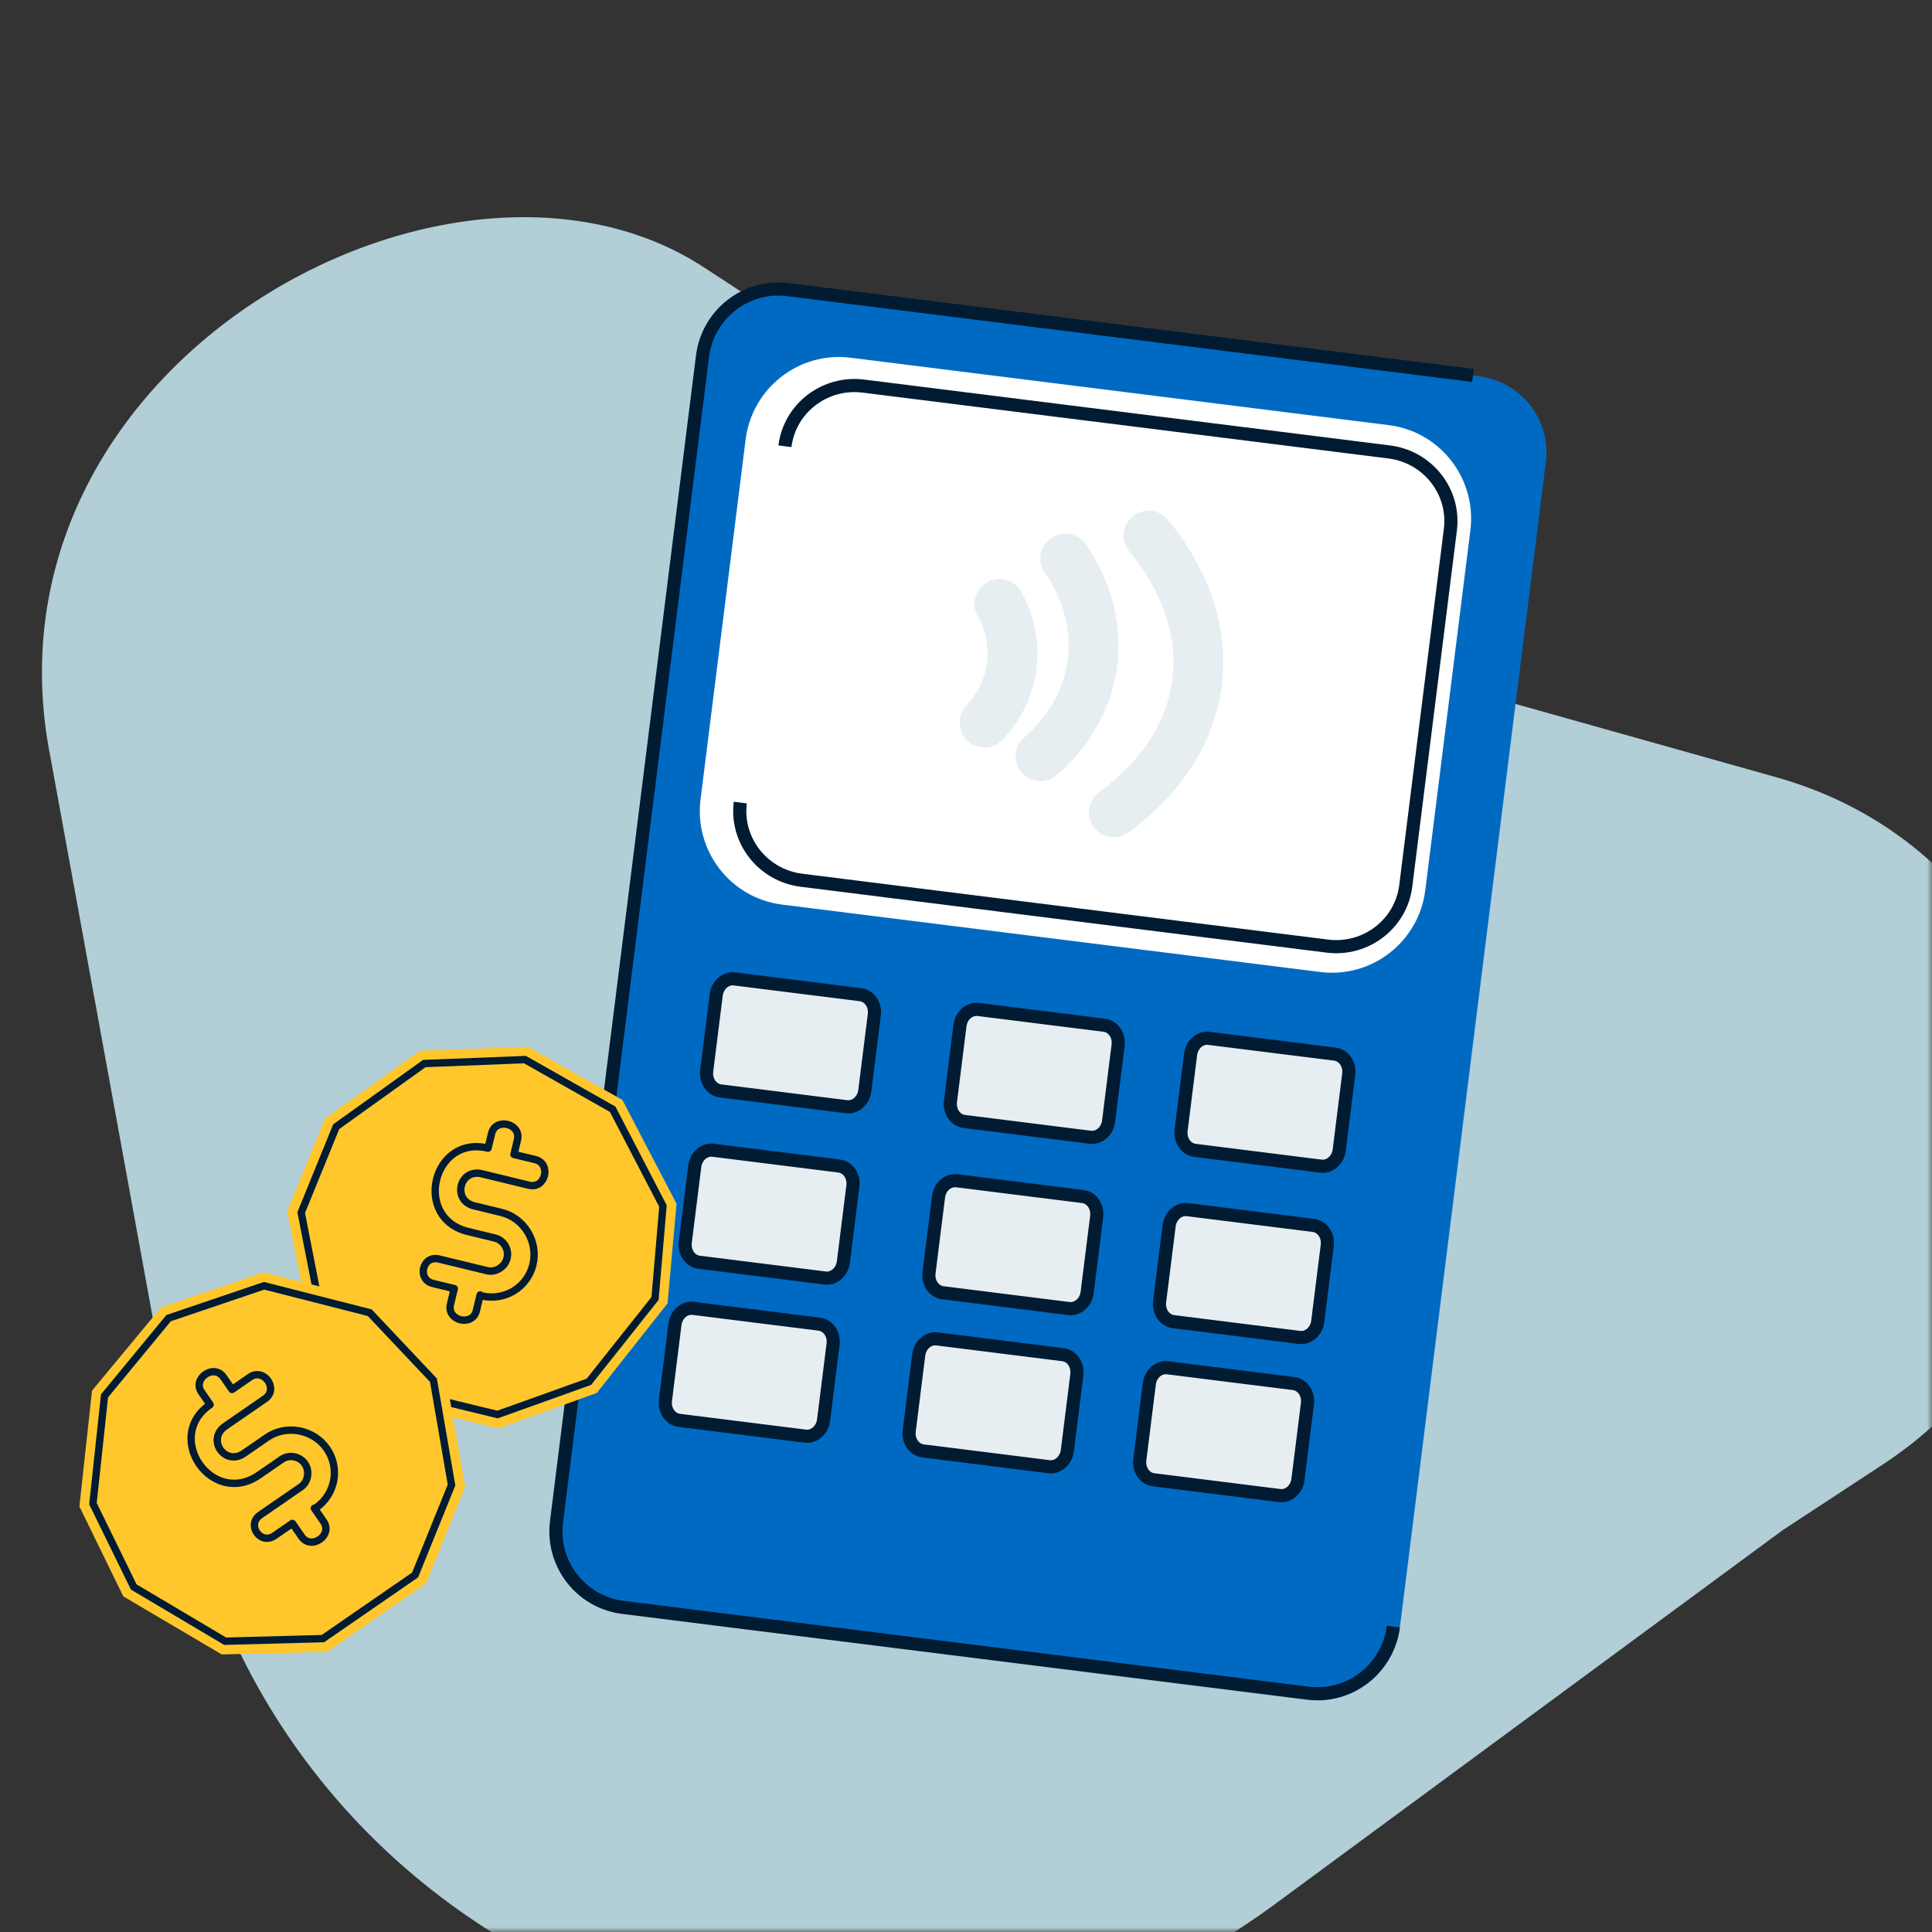
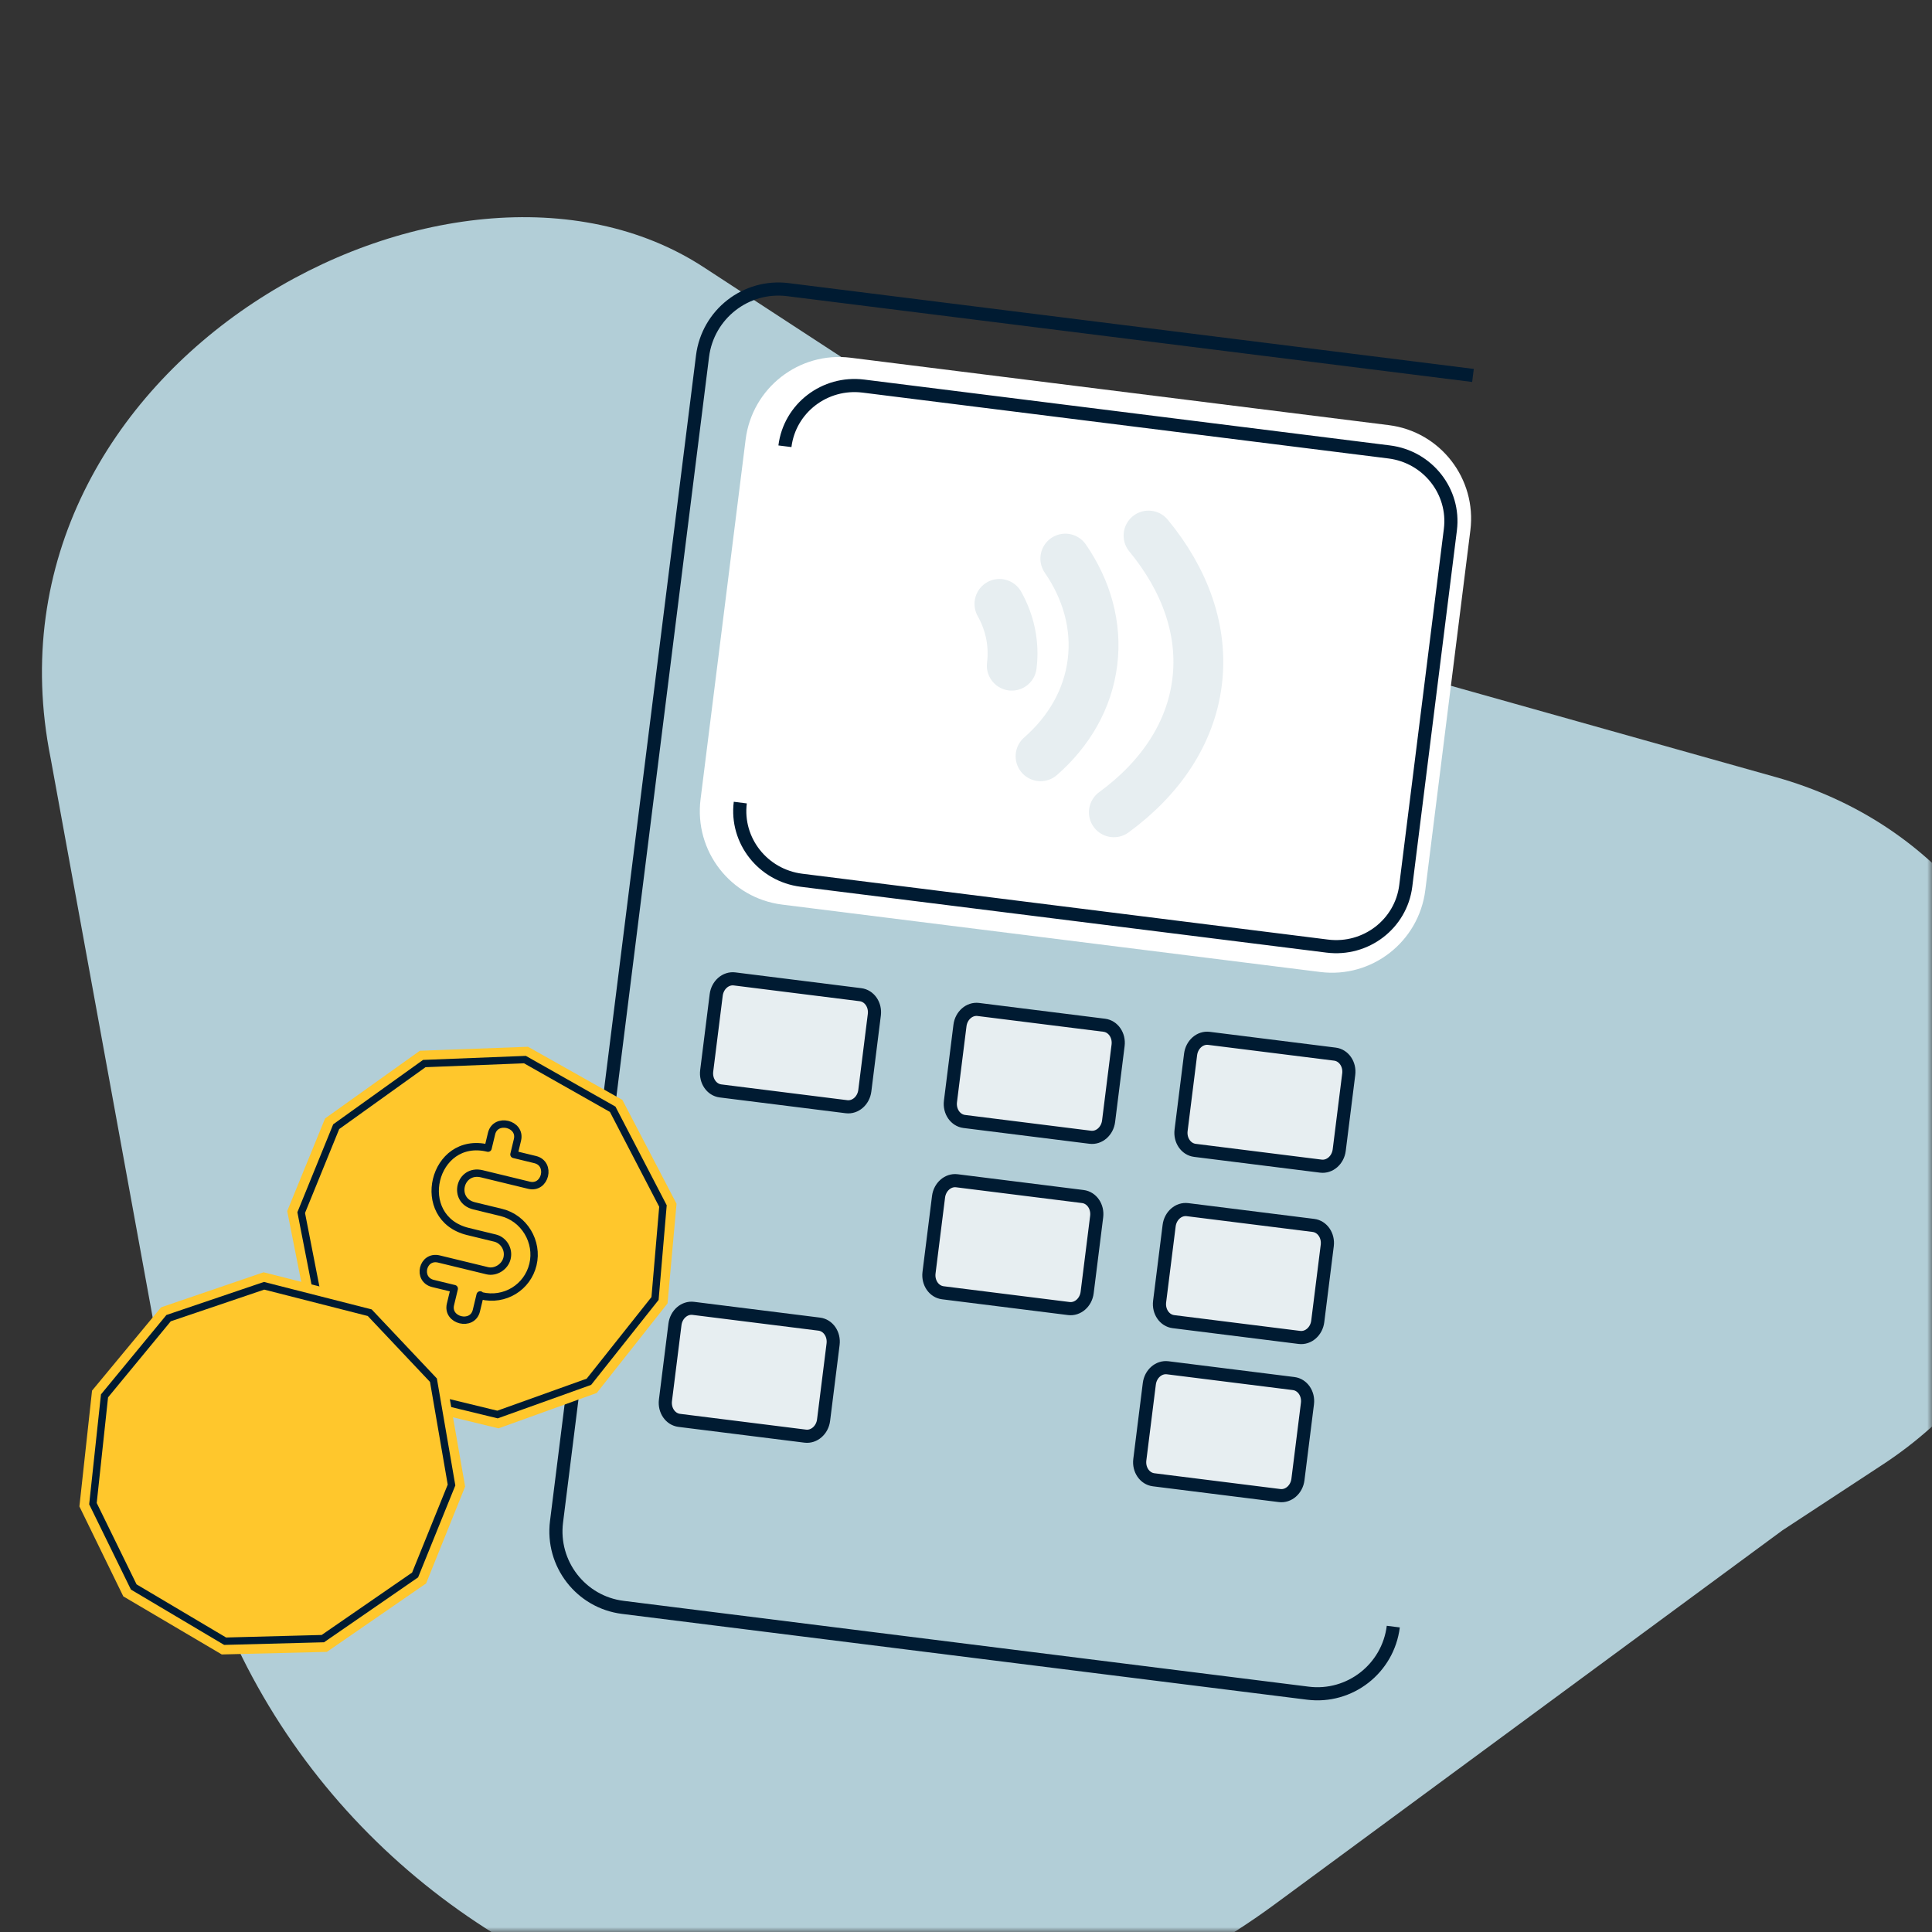
<svg xmlns="http://www.w3.org/2000/svg" width="200" height="200" viewBox="0 0 200 200" fill="none">
  <rect x="0" y="0" width="200" height="200" fill="#333333" stroke="none" />
  <mask id="mask0_10041_105716" style="mask-type:alpha" maskUnits="userSpaceOnUse" x="0" y="0" width="200" height="200">
    <rect width="200" height="200" fill="#D9D9D9" />
  </mask>
  <g mask="url(#mask0_10041_105716)">
    <path fill-rule="evenodd" clip-rule="evenodd" d="M184.518 158.42L131.965 197.13C89.234 228.605 28.232 204.475 18.716 152.33L5.243 78.499C-2.959 37.571 46.857 10.633 72.877 27.682L116.19 55.942C124.654 61.956 134.095 66.466 144.097 69.277L183.867 80.456C216.585 89.653 223.302 132.978 194.898 151.611L184.518 158.42Z" fill="#B2CED7" />
-     <path fill-rule="evenodd" clip-rule="evenodd" d="M136.017 175.356L64.537 166.403C60.167 165.855 57.067 161.886 57.611 157.537L72.725 36.876C73.269 32.526 77.253 29.444 81.623 29.991L153.103 38.944C157.472 39.491 160.573 43.461 160.028 47.81L144.915 168.472C144.37 172.821 140.386 175.903 136.017 175.356" fill="#006AC3" />
    <path d="M144.233 168.386C143.688 172.736 139.732 175.821 135.396 175.278L64.475 166.395C60.139 165.852 57.067 161.886 57.611 157.537L72.725 36.875C73.269 32.526 77.225 29.44 81.561 29.983L152.482 38.866" stroke="#001B32" stroke-width="1.36" />
    <path fill-rule="evenodd" clip-rule="evenodd" d="M136.678 100.621L80.964 93.643C75.631 92.975 71.851 88.098 72.52 82.751L77.186 45.505C77.856 40.157 82.722 36.364 88.055 37.032L143.768 44.01C149.102 44.678 152.882 49.554 152.212 54.902L147.547 92.148C146.877 97.496 142.011 101.289 136.678 100.621" fill="white" />
    <path d="M81.255 46.197C81.748 42.257 85.385 39.468 89.379 39.968L143.806 46.785C147.8 47.285 150.636 50.886 150.143 54.826L145.523 91.711C145.029 95.651 141.392 98.44 137.399 97.94L82.972 91.123C78.978 90.622 76.141 87.023 76.635 83.083" stroke="#001B32" stroke-width="1.36" />
-     <path d="M103.461 62.516C104.528 64.411 105.025 66.621 104.738 68.911C104.452 71.2 103.425 73.219 101.923 74.793" stroke="#E7EEF1" stroke-width="5.16" stroke-linecap="round" stroke-linejoin="round" />
+     <path d="M103.461 62.516C104.528 64.411 105.025 66.621 104.738 68.911" stroke="#E7EEF1" stroke-width="5.16" stroke-linecap="round" stroke-linejoin="round" />
    <path d="M110.281 57.826C112.494 61.037 113.57 64.756 113.092 68.569C112.615 72.383 110.654 75.721 107.718 78.288" stroke="#E7EEF1" stroke-width="5.16" stroke-linecap="round" stroke-linejoin="round" />
    <path d="M118.895 55.441C122.678 60.025 124.59 65.281 123.921 70.619C123.252 75.957 120.103 80.581 115.306 84.088" stroke="#E7EEF1" stroke-width="5.16" stroke-linecap="round" stroke-linejoin="round" />
    <path fill-rule="evenodd" clip-rule="evenodd" d="M87.628 114.566L74.587 112.932C73.668 112.817 73.028 111.887 73.157 110.855L74.141 102.998C74.27 101.966 75.12 101.222 76.04 101.337L89.08 102.971C89.999 103.086 90.64 104.016 90.51 105.048L89.526 112.906C89.397 113.938 88.547 114.681 87.628 114.566Z" fill="#E7EEF1" stroke="#001B32" stroke-width="1.36" />
    <path fill-rule="evenodd" clip-rule="evenodd" d="M112.862 117.728L99.822 116.095C98.902 115.979 98.262 115.049 98.391 114.017L99.375 106.16C99.504 105.128 100.355 104.384 101.274 104.5L114.314 106.133C115.234 106.248 115.874 107.178 115.745 108.21L114.761 116.068C114.631 117.1 113.781 117.843 112.862 117.728Z" fill="#E7EEF1" stroke="#001B32" stroke-width="1.36" />
    <path fill-rule="evenodd" clip-rule="evenodd" d="M136.737 120.718L123.697 119.085C122.777 118.97 122.137 118.04 122.266 117.008L123.25 109.15C123.38 108.118 124.23 107.375 125.149 107.49L138.189 109.123C139.109 109.238 139.749 110.169 139.62 111.2L138.636 119.058C138.506 120.09 137.656 120.833 136.737 120.718Z" fill="#E7EEF1" stroke="#001B32" stroke-width="1.36" />
-     <path fill-rule="evenodd" clip-rule="evenodd" d="M85.409 132.3L72.368 130.667C71.449 130.552 70.809 129.621 70.938 128.59L71.922 120.732C72.052 119.7 72.901 118.957 73.821 119.072L86.861 120.705C87.781 120.82 88.421 121.75 88.292 122.782L87.307 130.64C87.178 131.671 86.328 132.415 85.409 132.3Z" fill="#E7EEF1" stroke="#001B32" stroke-width="1.36" />
    <path fill-rule="evenodd" clip-rule="evenodd" d="M110.643 135.46L97.603 133.827C96.683 133.712 96.043 132.781 96.172 131.75L97.157 123.892C97.286 122.86 98.136 122.117 99.055 122.232L112.096 123.865C113.015 123.98 113.655 124.91 113.526 125.942L112.542 133.8C112.413 134.832 111.563 135.575 110.643 135.46Z" fill="#E7EEF1" stroke="#001B32" stroke-width="1.36" />
    <path fill-rule="evenodd" clip-rule="evenodd" d="M134.514 138.45L121.474 136.817C120.555 136.702 119.914 135.772 120.043 134.74L121.028 126.882C121.157 125.85 122.007 125.107 122.926 125.222L135.967 126.855C136.886 126.971 137.526 127.901 137.397 128.933L136.413 136.79C136.284 137.822 135.434 138.566 134.514 138.45Z" fill="#E7EEF1" stroke="#001B32" stroke-width="1.36" />
    <path fill-rule="evenodd" clip-rule="evenodd" d="M83.358 148.669L70.318 147.036C69.398 146.921 68.758 145.991 68.887 144.959L69.871 137.101C70.001 136.07 70.851 135.326 71.77 135.441L84.81 137.074C85.73 137.189 86.37 138.12 86.241 139.151L85.257 147.009C85.127 148.041 84.277 148.784 83.358 148.669Z" fill="#E7EEF1" stroke="#001B32" stroke-width="1.36" />
-     <path fill-rule="evenodd" clip-rule="evenodd" d="M108.592 151.831L95.552 150.198C94.633 150.083 93.992 149.153 94.122 148.121L95.106 140.263C95.235 139.232 96.085 138.488 97.004 138.603L110.045 140.236C110.964 140.352 111.604 141.282 111.475 142.313L110.491 150.171C110.362 151.203 109.512 151.947 108.592 151.831Z" fill="#E7EEF1" stroke="#001B32" stroke-width="1.36" />
    <path fill-rule="evenodd" clip-rule="evenodd" d="M132.464 154.82L119.423 153.186C118.504 153.071 117.863 152.141 117.993 151.109L118.977 143.251C119.106 142.22 119.956 141.476 120.875 141.591L133.916 143.225C134.835 143.34 135.475 144.27 135.346 145.302L134.362 153.159C134.233 154.192 133.383 154.935 132.464 154.82Z" fill="#E7EEF1" stroke="#001B32" stroke-width="1.36" />
    <path d="M70.036 124.614L64.43 113.863L54.659 108.361L43.464 108.773L33.651 115.781L29.731 125.369L32.035 136.979L39.478 144.918L40.27 145.111L50.753 147.656L51.607 147.863L61.777 144.199L69.103 134.927L70.036 124.614Z" fill="#FFC72C" />
    <path d="M68.629 124.846L63.426 114.832L54.343 109.689L43.923 110.098L34.803 116.635L31.18 125.528L33.292 136.325L40.228 143.694L40.959 143.872L50.711 146.239L51.503 146.431L60.962 143.042L67.809 134.42L68.629 124.846Z" stroke="#001B32" stroke-width="0.762" stroke-miterlimit="10" />
    <path fill-rule="evenodd" clip-rule="evenodd" d="M49.706 134.05L49.314 135.679C48.907 137.369 46.226 136.718 46.632 135.029L47.024 133.399L44.831 132.867C43.124 132.452 43.734 129.918 45.44 130.332L50.437 131.545C51.291 131.752 52.271 131.16 52.489 130.255C52.721 129.289 52.103 128.373 51.25 128.166L48.447 127.485C42.719 126.095 44.795 117.465 50.523 118.856L50.886 117.347C51.292 115.658 53.974 116.309 53.567 117.998L53.204 119.507L55.398 120.039C57.105 120.454 56.466 123.109 54.76 122.695L49.884 121.511C47.569 120.949 46.77 124.268 49.086 124.83L51.889 125.511C54.266 126.088 55.737 128.552 55.17 130.906C54.604 133.259 52.251 134.732 49.813 134.14L49.691 134.11L49.706 134.05Z" stroke="#001B32" stroke-width="0.762" stroke-miterlimit="10" stroke-linecap="round" stroke-linejoin="round" />
    <path d="M39.04 134.684L27.287 131.707L16.675 135.333L9.528 143.958L8.22 155.946L12.763 165.255L22.958 171.268L33.837 171.002L34.509 170.539L43.388 164.414L44.111 163.915L48.151 153.889L46.113 142.248L39.04 134.684Z" fill="#FFC72C" />
    <path d="M38.274 135.891L27.338 133.103L17.452 136.454L10.819 144.5L9.622 155.657L13.844 164.282L23.305 169.897L33.421 169.63L34.04 169.203L42.3 163.504L42.971 163.041L46.742 153.728L44.87 142.878L38.274 135.891Z" stroke="#001B32" stroke-width="0.762" stroke-miterlimit="10" />
-     <path fill-rule="evenodd" clip-rule="evenodd" d="M32.54 156.133L33.495 157.51C34.484 158.939 32.213 160.505 31.224 159.077L30.269 157.7L28.411 158.982C26.965 159.979 25.481 157.836 26.926 156.839L31.159 153.919C31.881 153.42 32.093 152.294 31.563 151.529C30.997 150.713 29.902 150.563 29.179 151.062L26.805 152.7C21.953 156.047 16.898 148.752 21.75 145.405L20.866 144.129C19.876 142.701 22.147 141.134 23.137 142.562L24.021 143.838L25.879 142.556C27.324 141.559 28.88 143.803 27.434 144.8L23.305 147.649C21.343 149.003 23.288 151.808 25.249 150.455L27.624 148.817C29.637 147.428 32.455 147.972 33.834 149.962C35.212 151.952 34.744 154.688 32.679 156.113L32.576 156.184L32.54 156.133Z" stroke="#001B32" stroke-width="0.762" stroke-miterlimit="10" stroke-linecap="round" stroke-linejoin="round" />
  </g>
</svg>